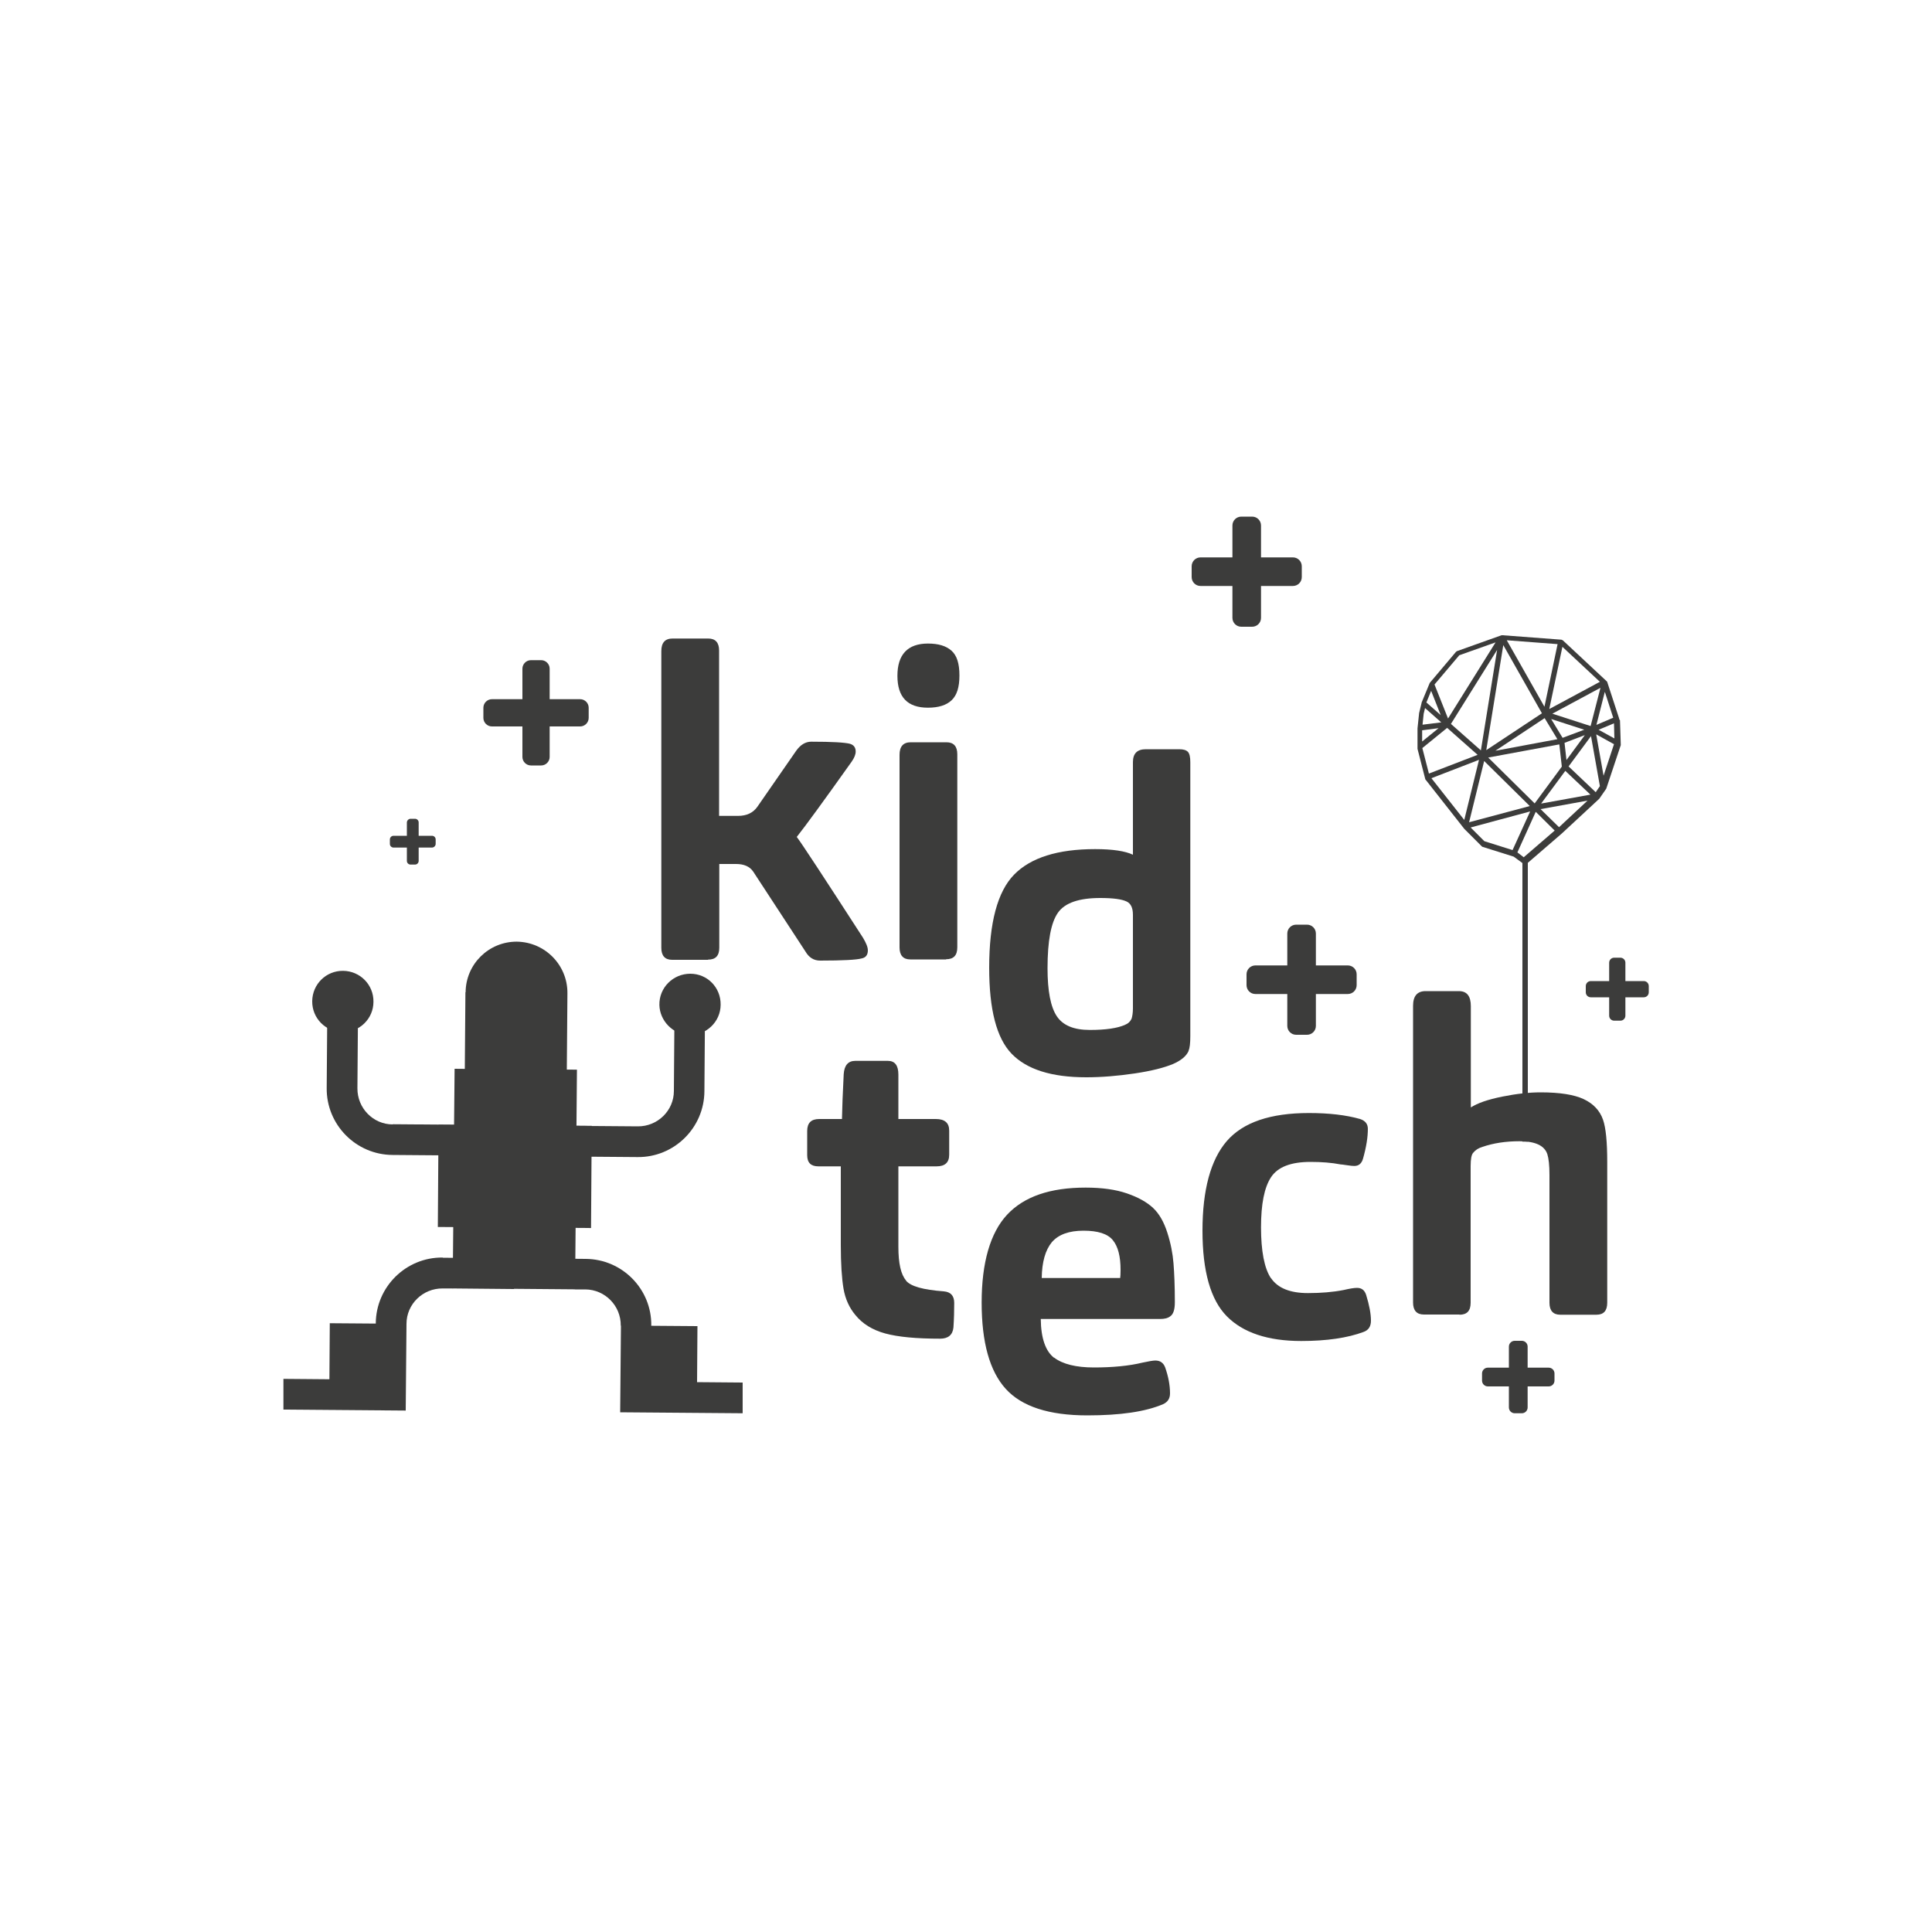
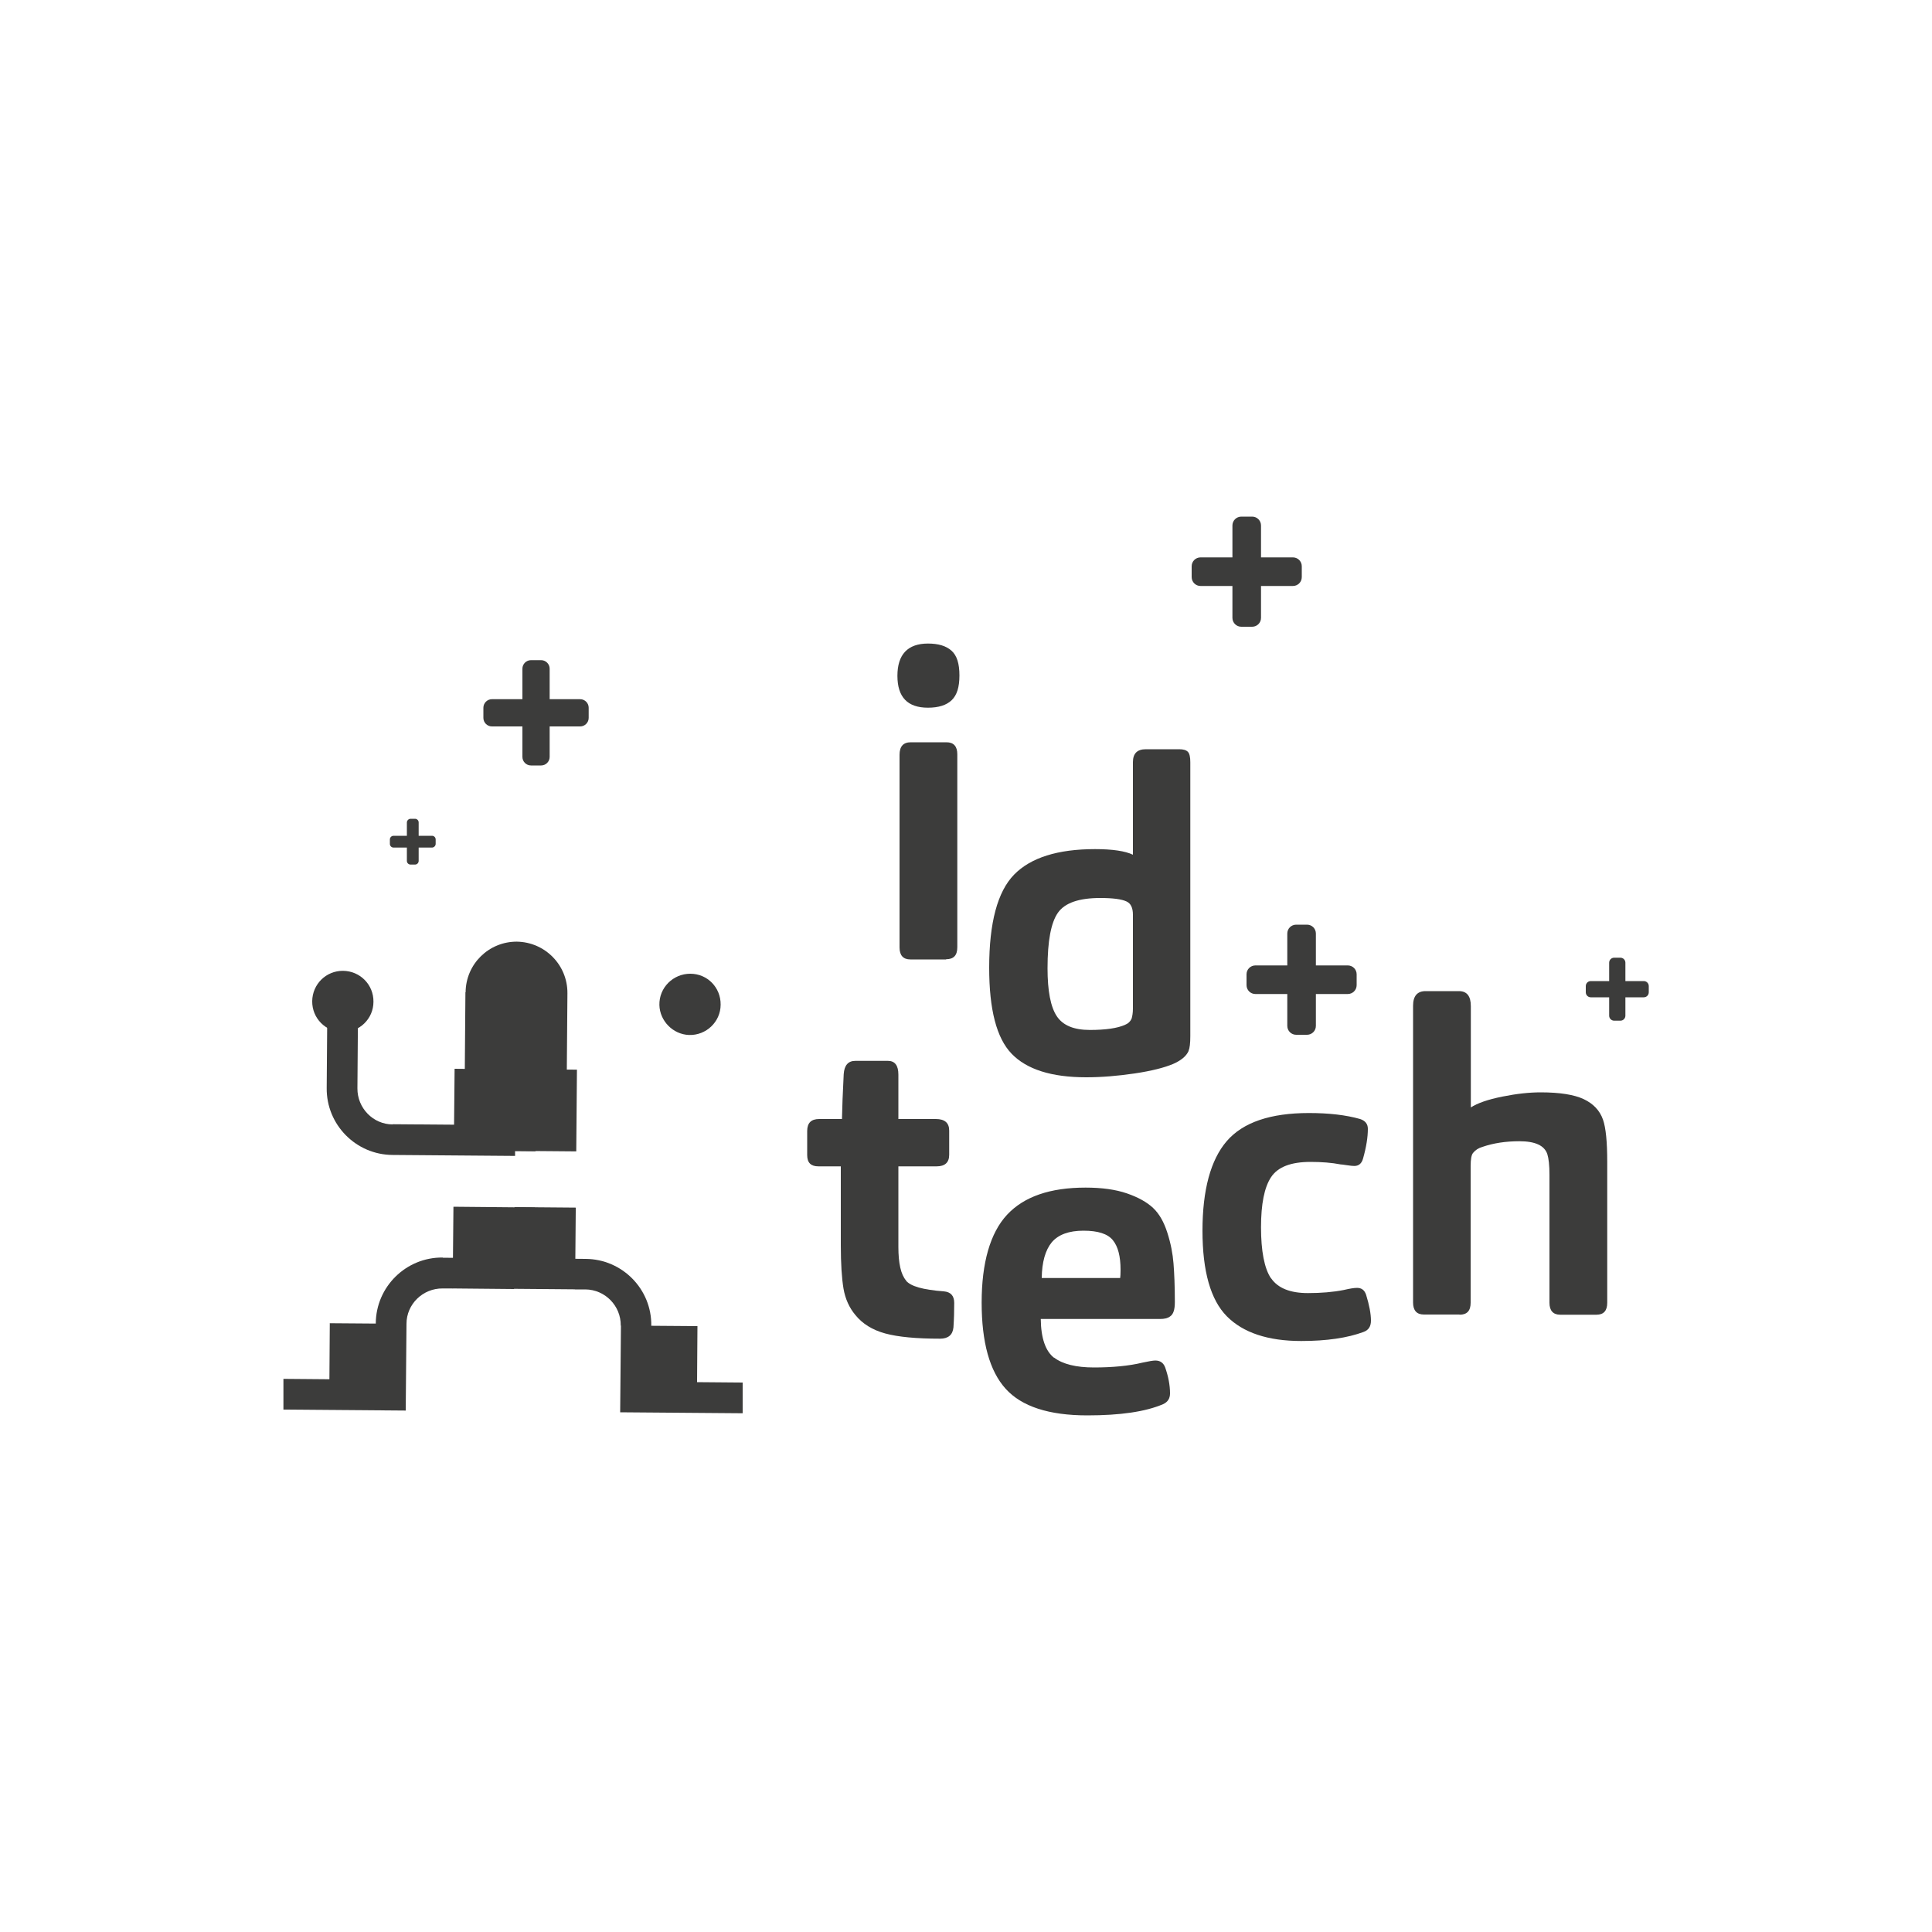
<svg xmlns="http://www.w3.org/2000/svg" id="Livello_1" data-name="Livello 1" viewBox="0 0 100 100">
  <defs>
    <style> .cls-1 { fill: #3c3c3b; stroke-width: 0px; } </style>
  </defs>
  <path class="cls-1" d="M85.08,50.78h-.95v-.95c0-.15-.12-.26-.26-.26h-.32c-.15,0-.26.12-.26.26v.95h-.95c-.15,0-.26.12-.26.26v.32c0,.15.12.26.26.26h.95v.95c0,.15.12.26.26.26h.32c.15,0,.26-.12.26-.26v-.95h.95c.15,0,.26-.12.26-.26v-.32c0-.15-.12-.26-.26-.26Z" />
-   <path class="cls-1" d="M80.16,70.79h-1.09v-1.09c0-.17-.14-.3-.3-.3h-.37c-.17,0-.3.14-.3.3v1.09h-1.09c-.17,0-.3.14-.3.3v.37c0,.17.14.3.3.3h1.09v1.09c0,.17.14.3.3.3h.37c.17,0,.3-.14.3-.3v-1.09h1.09c.17,0,.3-.14.3-.3v-.37c0-.17-.14-.3-.3-.3Z" />
  <path class="cls-1" d="M22.36,43.26h-.69v-.69c0-.11-.09-.19-.19-.19h-.23c-.1,0-.19.09-.19.19v.69h-.69c-.11,0-.19.09-.19.19v.23c0,.11.09.19.19.19h.69v.69c0,.11.09.19.19.19h.23c.11,0,.19-.09.19-.19v-.69h.69c.1,0,.19-.09.19-.19v-.23c0-.11-.09-.19-.19-.19Z" />
  <path class="cls-1" d="M30.03,36.19h-1.58v-1.58c0-.24-.2-.44-.44-.44h-.53c-.24,0-.44.2-.44.44v1.58h-1.58c-.24,0-.44.2-.44.44v.53c0,.24.2.44.44.44h1.58v1.58c0,.24.2.44.44.44h.53c.24,0,.44-.2.44-.44v-1.58h1.58c.24,0,.44-.2.44-.44v-.53c0-.24-.2-.44-.44-.44Z" />
  <path class="cls-1" d="M69.76,49.97h-1.65v-1.65c0-.25-.2-.46-.46-.46h-.56c-.25,0-.46.2-.46.46v1.65h-1.65c-.25,0-.46.2-.46.46v.56c0,.25.2.46.46.46h1.65v1.65c0,.25.2.46.46.46h.56c.25,0,.46-.2.46-.46v-1.65h1.65c.25,0,.46-.2.46-.46v-.56c0-.25-.2-.46-.46-.46Z" />
  <path class="cls-1" d="M66.92,28.85h-1.65v-1.65c0-.25-.2-.46-.46-.46h-.56c-.25,0-.46.2-.46.46v1.65h-1.65c-.25,0-.46.2-.46.46v.56c0,.25.2.46.46.46h1.65v1.65c0,.25.2.46.46.46h.56c.25,0,.46-.2.46-.46v-1.65h1.65c.25,0,.46-.2.46-.46v-.56c0-.25-.2-.46-.46-.46Z" />
  <g>
    <path class="cls-1" d="M22.91,65.09c-1.89-.02-3.45,1.51-3.46,3.41v1.06s1.59-1.04,1.59-1.04c0-1.02.85-1.84,1.87-1.83h.53s1.6-1.57,1.6-1.57l-2.11-.02ZM22.91,65.09" />
    <path class="cls-1" d="M30.31,65.16l-2.11-.02,1.57,1.6h.53c1.02.01,1.84.85,1.83,1.87l1.58,1.07v-1.06c.03-1.89-1.5-3.45-3.4-3.46h0ZM30.31,65.16" />
    <path class="cls-1" d="M17.07,68.48l-.02,2.91-2.38-.02v1.59s6.33.05,6.33.05l.04-4.49-3.96-.03ZM17.07,68.48" />
    <path class="cls-1" d="M36.08,71.55l.02-2.91-3.96-.03-.04,4.49,6.34.05v-1.59s-2.37-.02-2.37-.02ZM36.08,71.55" />
    <path class="cls-1" d="M20.33,58.2c-1.02,0-1.84-.85-1.83-1.87l.03-3.96h-1.59s-.03,3.95-.03,3.95c-.02,1.89,1.51,3.45,3.41,3.46l6.34.05v-1.59s-6.33-.05-6.33-.05ZM20.33,58.2" />
-     <path class="cls-1" d="M34.91,52.51l-.03,3.96c0,1.02-.85,1.84-1.87,1.83l-6.34-.05v1.59s6.33.05,6.33.05c1.89.02,3.45-1.51,3.46-3.41l.03-3.96h-1.59ZM34.91,52.51" />
    <path class="cls-1" d="M23.47,62.46l-.04,4.23,3.17.03,1.09-4.22-4.23-.04ZM23.47,62.46" />
    <rect class="cls-1" x="26.09" y="63.02" width="4.23" height="3.17" transform="translate(-36.64 92.27) rotate(-89.52)" />
    <path class="cls-1" d="M24.09,51.36l-.04,5.02,3.7.03-.99-7.67c-1.46-.01-2.65,1.16-2.66,2.62h0ZM24.09,51.36" />
    <path class="cls-1" d="M29.37,51.41c.01-1.46-1.16-2.65-2.62-2.67l-.06,7.66,2.64.02.04-5.02ZM29.37,51.41" />
    <path class="cls-1" d="M23.53,55.32l-.04,4.23,4.23.04-1.02-4.24-3.17-.03ZM23.53,55.32" />
    <rect class="cls-1" x="26.15" y="55.89" width="4.23" height="3.17" transform="translate(-29.45 85.25) rotate(-89.52)" />
-     <rect class="cls-1" x="24.01" y="56.93" width="5.29" height="7.93" transform="translate(-34.43 87.13) rotate(-89.61)" />
    <path class="cls-1" d="M19.33,51.85c0,.88-.72,1.58-1.6,1.57s-1.58-.72-1.57-1.6.72-1.58,1.6-1.57,1.58.72,1.57,1.6h0ZM19.33,51.85" />
    <path class="cls-1" d="M37.3,52c0,.89-.75,1.6-1.64,1.57-.83-.03-1.51-.73-1.53-1.55-.02-.9.71-1.62,1.6-1.62s1.58.72,1.57,1.6h0ZM37.3,52" />
  </g>
-   <path class="cls-1" d="M36.64,49.68h-1.85c-.37,0-.56-.21-.56-.62v-15.36c0-.43.19-.65.58-.65h1.85c.37,0,.56.21.56.62v8.56h.98c.45,0,.78-.16,1-.47l2.01-2.9c.22-.31.48-.47.78-.47,1.09,0,1.75.04,2.01.11.19.06.29.19.29.4,0,.15-.07.33-.22.54-1.43,2.01-2.37,3.3-2.83,3.88.24.31,1.38,2.05,3.43,5.22.16.27.25.48.25.65,0,.24-.11.38-.33.42-.25.07-.97.11-2.14.11-.33,0-.58-.16-.76-.47l-2.7-4.13c-.18-.27-.48-.4-.89-.4h-.87v4.33c0,.42-.19.62-.58.62Z" />
  <path class="cls-1" d="M49.26,36.24c-.27.26-.68.39-1.23.39-1.06,0-1.58-.55-1.58-1.65s.53-1.67,1.58-1.67c.54,0,.94.12,1.22.37.28.25.41.67.41,1.28s-.13,1.02-.4,1.28ZM48.97,49.66h-1.85c-.37,0-.56-.21-.56-.62v-9.97c0-.43.19-.65.58-.65h1.85c.37,0,.56.21.56.62v9.99c0,.42-.19.62-.58.62Z" />
  <path class="cls-1" d="M61.52,54.4c-.12.27-.39.49-.8.67-.45.19-1.11.36-1.98.49-.88.13-1.72.2-2.52.2-1.8,0-3.08-.41-3.86-1.22s-1.16-2.29-1.16-4.45c0-2.33.43-3.94,1.29-4.82.86-.88,2.26-1.32,4.19-1.32.91,0,1.56.1,1.96.29v-4.79c0-.45.22-.67.67-.67h1.72c.21,0,.36.04.45.13s.13.27.13.54v14.18c0,.37-.03.62-.09.76ZM58.64,47.35c0-.36-.11-.59-.33-.69-.25-.12-.71-.18-1.36-.18-1.1,0-1.83.25-2.19.76-.36.51-.54,1.46-.54,2.88,0,1.17.16,2,.48,2.48.32.48.89.71,1.71.71s1.44-.09,1.83-.27c.15-.06.26-.16.33-.31.04-.13.07-.31.07-.54v-4.84Z" />
  <path class="cls-1" d="M46.89,66.28c.24.3.89.48,1.96.56.36.03.54.23.54.6,0,.4-.01.83-.04,1.27-.04.39-.28.58-.69.58-1.23,0-2.18-.09-2.84-.27-.66-.18-1.18-.5-1.55-.96-.31-.37-.52-.83-.61-1.36s-.14-1.29-.14-2.25v-4.08h-1.16c-.39,0-.58-.19-.58-.58v-1.25c0-.42.21-.62.62-.62h1.18c.01-.56.04-1.34.09-2.32.03-.46.23-.69.6-.69h1.69c.36,0,.54.24.54.71v2.3h1.94c.46,0,.69.2.69.6v1.25c0,.4-.22.6-.65.6h-1.98v4.17c0,.85.13,1.43.4,1.74Z" />
  <path class="cls-1" d="M54.56,70.27c.45.34,1.14.51,2.07.51s1.81-.08,2.5-.25c.33-.07.55-.11.67-.11.25,0,.42.12.51.36.16.46.25.91.25,1.34,0,.27-.12.45-.36.56-.91.39-2.21.58-3.92.58-1.99,0-3.4-.46-4.23-1.38-.83-.92-1.24-2.41-1.24-4.46s.44-3.61,1.32-4.55c.88-.94,2.23-1.4,4.06-1.4.85,0,1.56.1,2.14.3.58.2,1.03.45,1.35.75.32.3.56.72.74,1.28s.28,1.09.32,1.59.07,1.17.07,2.01c0,.39-.08.63-.25.74-.12.09-.29.13-.51.13h-6.18c.01,1,.25,1.67.69,2.01ZM57.98,66.15c.01-.07.02-.22.02-.42,0-.7-.13-1.21-.4-1.54s-.77-.49-1.52-.49-1.3.2-1.64.6c-.33.4-.51,1.02-.52,1.85h4.06Z" />
  <path class="cls-1" d="M65.79,66.16c.35.51.98.77,1.91.77.67,0,1.29-.05,1.85-.16.3-.07.53-.11.69-.11.24,0,.39.12.47.36.16.52.25.97.25,1.34,0,.3-.13.49-.38.58-.83.31-1.91.47-3.23.47-1.72,0-3.01-.43-3.85-1.28-.84-.85-1.26-2.33-1.26-4.43s.42-3.67,1.26-4.64c.84-.97,2.26-1.45,4.25-1.45,1.03,0,1.91.1,2.65.31.27.09.4.26.4.51,0,.43-.08.94-.25,1.54-.07.25-.22.38-.45.38-.07,0-.2-.01-.39-.04-.19-.03-.29-.04-.32-.04-.46-.09-.98-.13-1.56-.13-1.01,0-1.69.26-2.04.79-.35.53-.52,1.39-.52,2.6s.17,2.13.52,2.64Z" />
  <path class="cls-1" d="M75.55,68.04h-1.85c-.37,0-.56-.21-.56-.62v-15.36c0-.51.22-.76.65-.76h1.72c.42,0,.62.26.62.78v5.24c.34-.22.88-.41,1.63-.56.74-.15,1.4-.22,1.98-.22,1,0,1.74.12,2.23.35.49.23.83.58,1,1.06.15.43.22,1.16.22,2.19v7.29c0,.42-.19.62-.56.62h-1.87c-.37,0-.56-.21-.56-.62v-6.62c0-.49-.04-.85-.11-1.07-.15-.45-.63-.67-1.45-.67-.71,0-1.35.1-1.9.29-.21.06-.37.16-.49.31-.09.1-.13.33-.13.69v7.07c0,.42-.19.62-.58.62Z" />
-   <path class="cls-1" d="M83.81,37.23s0,0,0,0h0s0,0,0,0h0s0-.02,0-.03l-.62-1.9s0,0,0,0c0-.01,0-.02-.02-.03,0,0,0,0-.01-.01,0,0,0,0,0,0l-2.26-2.11s-.05-.03-.08-.04c0,0,0,0,0,0l-3.05-.23s0,0,0,0h0s0,0,0,0h0s0,0,0,0c-.02,0-.03,0-.05,0,0,0,0,0,0,0l-2.3.82s-.04.02-.06.04l-1.35,1.6s0,0,0,0c0,.01-.02.02-.02.04l-.41.99s0,.01,0,.02l-.13.53s0,.01,0,.02l-.08.76s0,.01,0,.02v1s0,0,0,0h0s0,.02,0,.04l.4,1.56s.01.04.03.05c0,0,0,0,0,0l1.99,2.53s0,0,.01.01h0s0,0,0,0h0s.9.9.9.9c.02.02.04.03.06.03l1.59.5.45.33v14.42h.28v-14.43l1.75-1.51s0,0,0,0h0s0,0,0,0l1.93-1.79s0,0,0,0c0,0,0,0,0,0,0,0,0,0,0,0h0s.01-.01.02-.02l.34-.49s.01-.02.02-.03h0s0,0,0,0l.75-2.25s0-.03,0-.05h0s-.04-1.24-.04-1.24ZM79.95,37.17l.66,1.09-3.21.6,2.55-1.69ZM76.93,38.82l.88-5.43,2,3.53-2.87,1.9ZM76.65,38.84l-1.55-1.37,2.39-3.83-.84,5.2ZM76.82,39.39l2.36,2.33-3.14.84.78-3.17ZM79.43,41.58l-2.4-2.37,3.68-.68.13,1.15-1.41,1.91ZM80.3,37.22l1.7.55-1.12.42-.59-.97ZM82.03,38.05l-.95,1.29-.1-.89,1.05-.4ZM80.35,36.94l2.49-1.34-.51,1.98-1.98-.64ZM83.07,35.82l.43,1.33-.87.37.43-1.69ZM80.87,33.48l1.94,1.81-2.62,1.41.68-3.22ZM80.62,33.34l-.68,3.24-1.95-3.44,2.63.2ZM75.52,33.92l1.89-.67-2.46,3.94-.7-1.76,1.27-1.5ZM73.69,36.94l.07-.29.84.74-.97.12.06-.58ZM74.08,35.77l.49,1.24-.74-.65.24-.59ZM73.61,37.8l.85-.11-.85.69v-.58ZM74.91,37.68l1.57,1.39-2.52.97-.34-1.32,1.29-1.05ZM76.55,39.34l-.76,3.1-1.7-2.16,2.46-.95ZM76.12,42.83l3.08-.83-.91,2-1.46-.46-.71-.71ZM78.88,44.38l-.34-.26.95-2.1.98.97-1.6,1.38ZM80.69,42.81l-.95-.93,2.43-.44-1.48,1.38ZM79.77,41.59l1.25-1.69,1.3,1.23-2.54.46ZM82.59,41l-1.4-1.33,1.16-1.57.46,2.59-.22.32ZM83,40.15l-.38-2.14.92.51-.54,1.63ZM82.75,37.77l.79-.33.02.78-.82-.45Z" />
</svg>